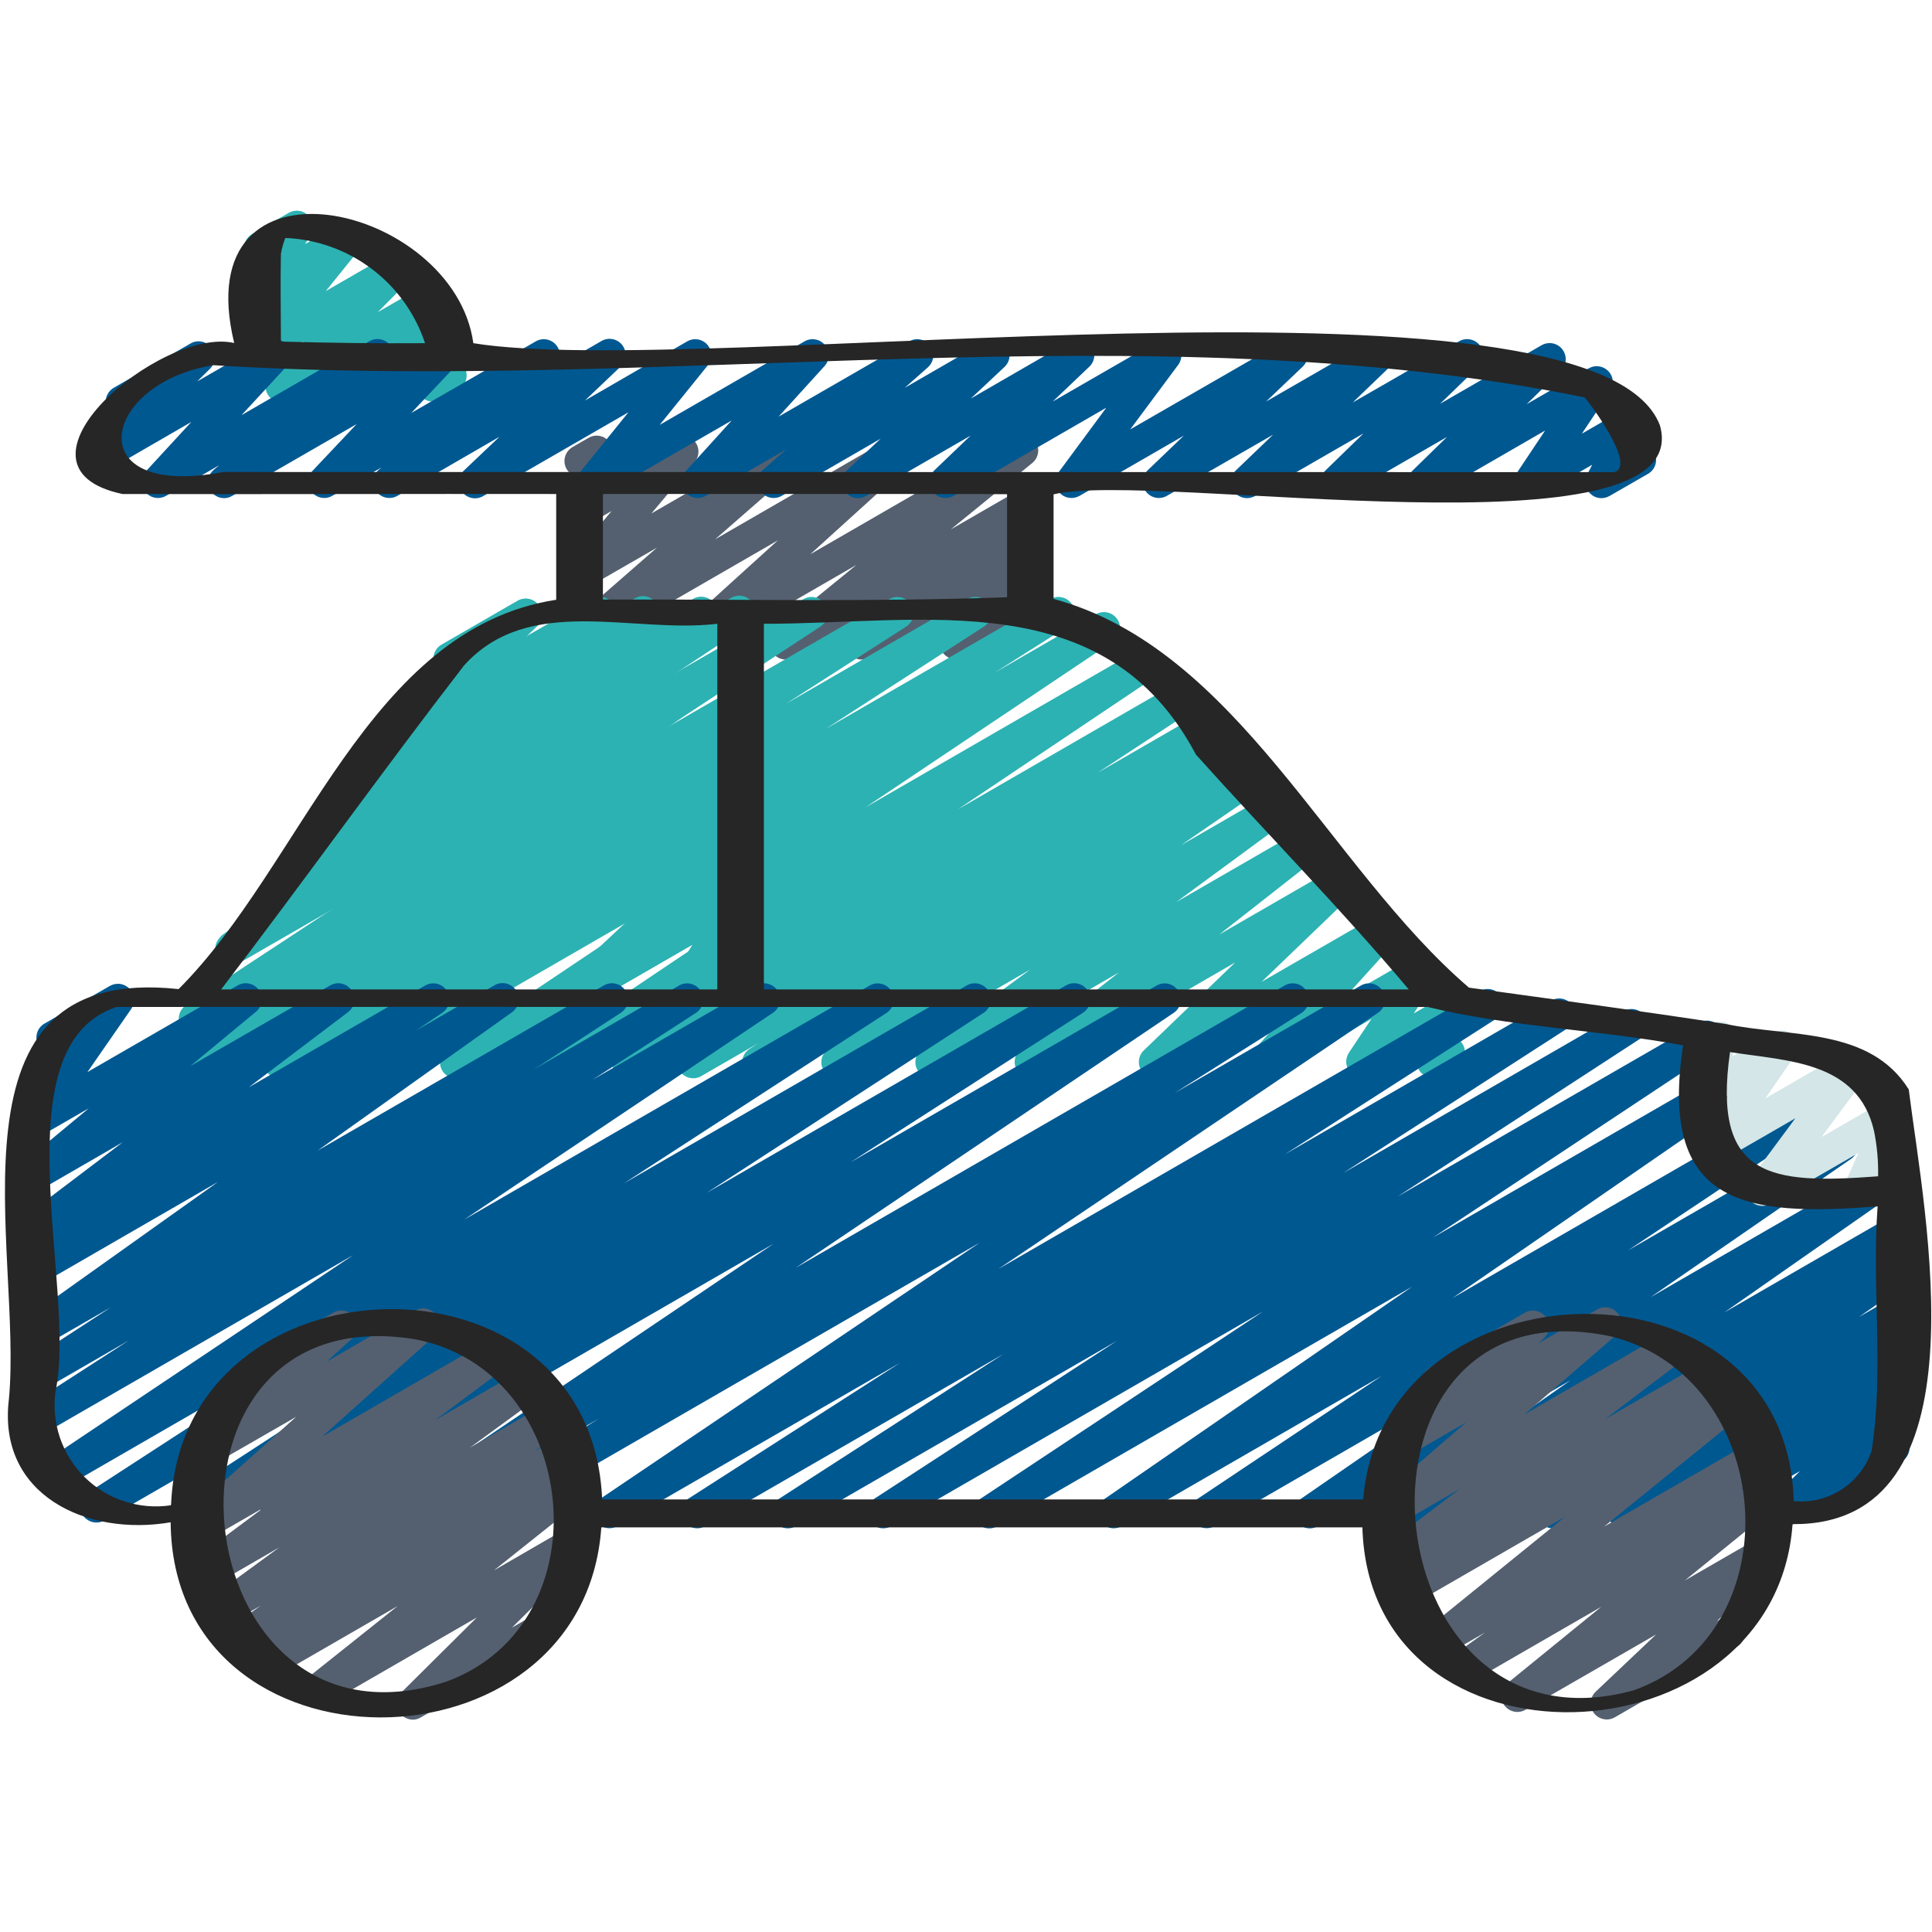
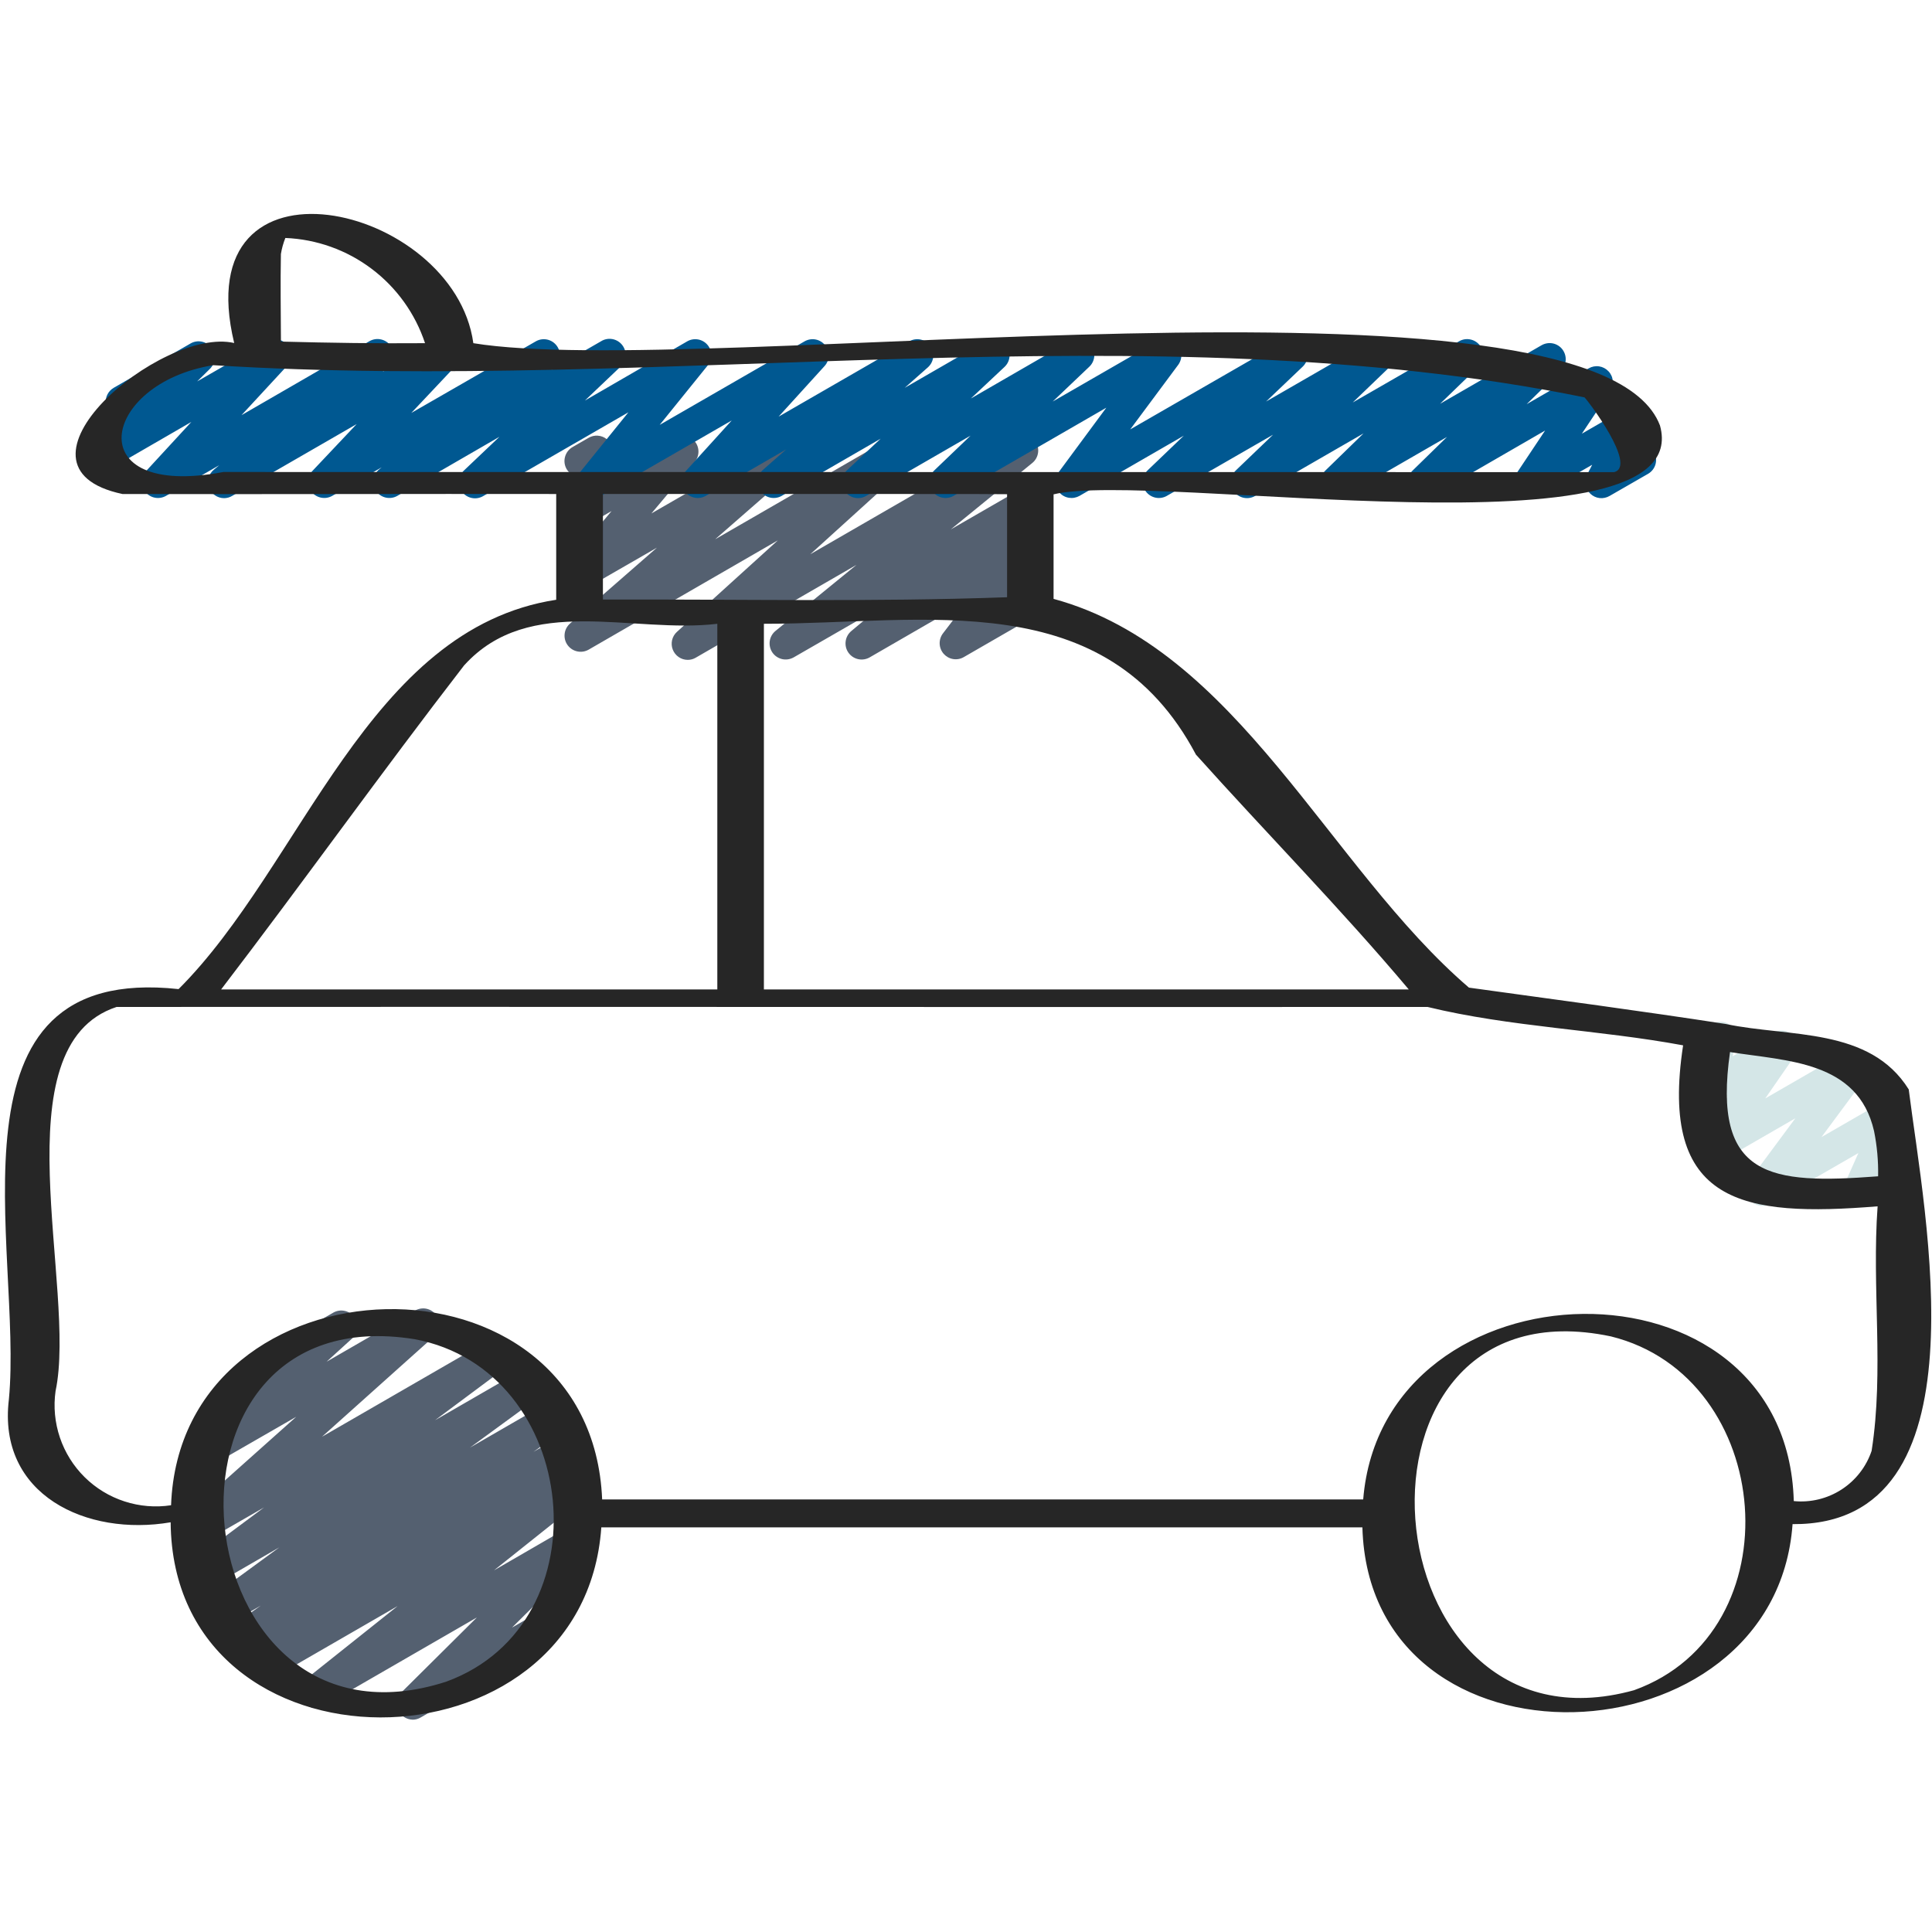
<svg xmlns="http://www.w3.org/2000/svg" width="46" height="46" viewBox="0 0 46 46" fill="none">
-   <path d="M6.705 9.583C6.63 9.583 6.556 9.561 6.493 9.519C6.43 9.477 6.381 9.417 6.351 9.347C6.322 9.278 6.315 9.201 6.329 9.126C6.344 9.052 6.38 8.984 6.433 8.93L7.236 8.121L6.348 8.633C6.271 8.677 6.18 8.693 6.092 8.677C6.004 8.662 5.924 8.617 5.866 8.549C5.808 8.481 5.776 8.395 5.775 8.306C5.773 8.216 5.803 8.13 5.859 8.06L6.691 7.03L6.348 7.227C6.274 7.271 6.188 7.289 6.103 7.278C6.017 7.267 5.938 7.228 5.878 7.166C5.818 7.105 5.78 7.025 5.771 6.94C5.762 6.854 5.781 6.768 5.827 6.695L6.085 6.271C6.013 6.25 5.949 6.208 5.901 6.151C5.853 6.094 5.822 6.023 5.814 5.949C5.805 5.875 5.818 5.799 5.851 5.732C5.885 5.665 5.937 5.61 6.002 5.572L6.876 5.067C6.95 5.024 7.036 5.008 7.12 5.02C7.205 5.031 7.283 5.071 7.342 5.132C7.401 5.193 7.439 5.272 7.448 5.356C7.458 5.441 7.439 5.526 7.394 5.599L7.264 5.811L8.095 5.332C8.173 5.287 8.263 5.271 8.351 5.286C8.439 5.301 8.52 5.346 8.578 5.414C8.636 5.482 8.669 5.568 8.671 5.657C8.672 5.746 8.642 5.834 8.587 5.903L7.756 6.931L9.333 6.021C9.414 5.974 9.509 5.958 9.6 5.976C9.692 5.994 9.774 6.045 9.83 6.119C9.887 6.192 9.915 6.285 9.909 6.378C9.903 6.471 9.863 6.558 9.797 6.624L8.995 7.432L10.081 6.806C10.159 6.76 10.252 6.744 10.341 6.76C10.431 6.776 10.512 6.823 10.569 6.894C10.627 6.964 10.658 7.052 10.657 7.143C10.655 7.234 10.621 7.322 10.562 7.39L10.289 7.703L10.452 7.608C10.518 7.571 10.593 7.553 10.669 7.558C10.744 7.563 10.817 7.59 10.877 7.636C10.937 7.682 10.982 7.745 11.007 7.817C11.031 7.889 11.034 7.966 11.014 8.039L10.868 8.583C10.936 8.609 10.994 8.654 11.037 8.713C11.08 8.771 11.105 8.84 11.11 8.912C11.115 8.985 11.1 9.057 11.066 9.12C11.032 9.184 10.98 9.237 10.917 9.273L10.503 9.512C10.437 9.55 10.361 9.567 10.286 9.563C10.21 9.558 10.138 9.53 10.078 9.484C10.018 9.438 9.972 9.375 9.948 9.303C9.924 9.232 9.921 9.154 9.941 9.081L10.033 8.737L8.673 9.521C8.595 9.566 8.503 9.582 8.413 9.566C8.324 9.55 8.244 9.502 8.186 9.432C8.129 9.362 8.098 9.274 8.099 9.183C8.1 9.093 8.134 9.005 8.193 8.937L8.467 8.624L6.9 9.529C6.841 9.565 6.774 9.583 6.705 9.583Z" fill="#2CB2B3" />
-   <path d="M16.375 15.711C16.298 15.711 16.222 15.688 16.159 15.644C16.095 15.6 16.046 15.538 16.018 15.466C15.99 15.394 15.985 15.315 16.002 15.24C16.02 15.165 16.06 15.096 16.118 15.044L18.52 12.866L14.015 15.468C13.932 15.515 13.835 15.53 13.742 15.509C13.65 15.489 13.568 15.435 13.513 15.358C13.457 15.281 13.433 15.186 13.444 15.091C13.454 14.997 13.5 14.91 13.571 14.847L15.641 13.04L14.015 13.976C13.937 14.021 13.846 14.037 13.757 14.021C13.669 14.005 13.589 13.959 13.531 13.89C13.474 13.821 13.442 13.735 13.441 13.645C13.441 13.555 13.472 13.468 13.529 13.399L14.561 12.168L14.015 12.483C13.949 12.521 13.873 12.538 13.797 12.533C13.722 12.528 13.649 12.501 13.589 12.454C13.529 12.408 13.484 12.345 13.46 12.273C13.436 12.201 13.433 12.123 13.454 12.05L13.654 11.322C13.586 11.288 13.529 11.235 13.491 11.169C13.44 11.081 13.426 10.976 13.453 10.878C13.479 10.78 13.543 10.696 13.631 10.645L14.015 10.424C14.081 10.385 14.156 10.368 14.232 10.373C14.308 10.378 14.381 10.405 14.441 10.452C14.502 10.498 14.547 10.562 14.571 10.634C14.595 10.706 14.597 10.784 14.577 10.858L14.44 11.352L16.055 10.42C16.134 10.375 16.225 10.359 16.314 10.375C16.402 10.39 16.482 10.437 16.54 10.506C16.598 10.575 16.63 10.662 16.63 10.752C16.63 10.842 16.599 10.929 16.541 10.998L15.51 12.225L18.654 10.411C18.736 10.364 18.833 10.349 18.926 10.37C19.019 10.39 19.101 10.444 19.156 10.521C19.211 10.598 19.236 10.693 19.225 10.787C19.214 10.882 19.169 10.969 19.098 11.032L17.028 12.84L21.244 10.406C21.326 10.361 21.421 10.348 21.512 10.368C21.603 10.388 21.683 10.44 21.738 10.515C21.793 10.591 21.819 10.683 21.811 10.776C21.803 10.868 21.761 10.955 21.694 11.019L19.292 13.197L24.14 10.397C24.224 10.347 24.323 10.331 24.418 10.352C24.513 10.372 24.596 10.428 24.652 10.508C24.707 10.588 24.73 10.686 24.715 10.783C24.701 10.879 24.651 10.966 24.575 11.026L22.638 12.605L24.325 11.632C24.408 11.584 24.506 11.569 24.599 11.59C24.692 11.611 24.775 11.666 24.829 11.745C24.884 11.823 24.908 11.919 24.895 12.014C24.883 12.109 24.836 12.196 24.763 12.258L24.139 12.779L24.329 12.669C24.406 12.624 24.496 12.608 24.584 12.622C24.672 12.636 24.752 12.681 24.81 12.747C24.869 12.814 24.903 12.899 24.906 12.988C24.909 13.077 24.88 13.164 24.826 13.234L24.227 14.022L24.336 13.96C24.38 13.932 24.429 13.913 24.48 13.905C24.531 13.896 24.583 13.898 24.633 13.911C24.683 13.923 24.731 13.945 24.772 13.976C24.813 14.007 24.848 14.046 24.874 14.091C24.9 14.136 24.916 14.185 24.922 14.237C24.929 14.288 24.924 14.34 24.91 14.39C24.896 14.44 24.871 14.486 24.839 14.526C24.806 14.566 24.765 14.599 24.72 14.623L22.948 15.645C22.871 15.69 22.781 15.706 22.694 15.692C22.607 15.678 22.527 15.633 22.468 15.567C22.41 15.5 22.376 15.416 22.373 15.327C22.37 15.239 22.397 15.152 22.451 15.081L23.05 14.298L20.708 15.651C20.625 15.699 20.526 15.715 20.433 15.694C20.339 15.674 20.256 15.618 20.201 15.54C20.145 15.461 20.122 15.364 20.135 15.269C20.147 15.174 20.195 15.087 20.269 15.025L20.895 14.502L18.897 15.652C18.813 15.699 18.715 15.714 18.622 15.693C18.528 15.671 18.446 15.616 18.391 15.537C18.337 15.457 18.314 15.361 18.327 15.266C18.34 15.171 18.389 15.084 18.463 15.023L20.393 13.449L16.564 15.66C16.507 15.694 16.442 15.711 16.375 15.711Z" fill="#546070" />
-   <path d="M4.677 25.683C4.594 25.683 4.513 25.657 4.447 25.607C4.38 25.557 4.332 25.487 4.309 25.408C4.285 25.328 4.288 25.243 4.317 25.166C4.346 25.088 4.4 25.022 4.47 24.977L7.326 23.145L4.823 24.59C4.737 24.637 4.636 24.649 4.541 24.624C4.447 24.599 4.365 24.538 4.314 24.454C4.262 24.371 4.245 24.271 4.265 24.175C4.285 24.079 4.341 23.994 4.421 23.938L8.11 21.513L5.733 22.886C5.648 22.936 5.546 22.951 5.45 22.928C5.354 22.905 5.27 22.846 5.217 22.763C5.163 22.68 5.144 22.579 5.163 22.482C5.182 22.385 5.237 22.299 5.318 22.242L10.01 18.893L7.749 20.196C7.665 20.245 7.566 20.259 7.471 20.238C7.377 20.216 7.294 20.159 7.24 20.079C7.186 19.999 7.164 19.901 7.179 19.805C7.194 19.709 7.244 19.623 7.32 19.563L9.805 17.612L9.597 17.732C9.515 17.779 9.418 17.794 9.325 17.774C9.232 17.755 9.15 17.701 9.094 17.624C9.039 17.547 9.014 17.452 9.024 17.357C9.035 17.263 9.08 17.176 9.151 17.113L10.445 15.963C10.401 15.922 10.367 15.871 10.346 15.815C10.325 15.759 10.318 15.698 10.325 15.639C10.331 15.579 10.352 15.522 10.385 15.472C10.418 15.421 10.462 15.379 10.514 15.349L12.326 14.304C12.408 14.256 12.505 14.241 12.598 14.261C12.691 14.28 12.773 14.334 12.829 14.411C12.884 14.488 12.909 14.583 12.899 14.678C12.888 14.772 12.843 14.859 12.772 14.922L12.484 15.178L14.084 14.258C14.168 14.209 14.267 14.195 14.361 14.216C14.456 14.238 14.538 14.295 14.592 14.375C14.647 14.455 14.669 14.553 14.654 14.649C14.639 14.745 14.588 14.831 14.512 14.891L12.03 16.841L16.501 14.26C16.586 14.21 16.688 14.195 16.784 14.218C16.88 14.241 16.964 14.3 17.017 14.383C17.071 14.466 17.09 14.567 17.071 14.664C17.052 14.761 16.997 14.847 16.916 14.904L12.227 18.247L19.141 14.26C19.227 14.213 19.328 14.201 19.422 14.226C19.517 14.252 19.599 14.312 19.65 14.396C19.702 14.479 19.719 14.579 19.699 14.675C19.679 14.771 19.623 14.856 19.542 14.912L15.853 17.338L21.186 14.26C21.273 14.214 21.373 14.202 21.468 14.228C21.562 14.254 21.643 14.315 21.695 14.399C21.745 14.482 21.762 14.582 21.742 14.678C21.721 14.774 21.665 14.858 21.584 14.914L18.718 16.754L23.036 14.26C23.122 14.213 23.223 14.201 23.318 14.227C23.413 14.252 23.495 14.313 23.546 14.397C23.597 14.481 23.614 14.581 23.594 14.677C23.573 14.773 23.517 14.858 23.436 14.913L19.662 17.353L25.003 14.269C25.09 14.216 25.195 14.2 25.293 14.225C25.392 14.249 25.477 14.311 25.53 14.398C25.583 14.485 25.599 14.589 25.575 14.688C25.55 14.787 25.488 14.872 25.401 14.925L23.69 16.012L26.097 14.623C26.183 14.574 26.284 14.561 26.379 14.586C26.475 14.61 26.557 14.671 26.609 14.754C26.662 14.838 26.679 14.939 26.659 15.035C26.639 15.132 26.583 15.217 26.501 15.273L20.604 19.225L27.023 15.519C27.11 15.471 27.211 15.457 27.306 15.482C27.402 15.507 27.484 15.567 27.536 15.651C27.588 15.734 27.606 15.835 27.586 15.931C27.566 16.028 27.509 16.113 27.428 16.169L22.809 19.269L27.813 16.379C27.9 16.327 28.003 16.312 28.101 16.335C28.199 16.359 28.283 16.421 28.336 16.507C28.389 16.592 28.406 16.696 28.384 16.794C28.361 16.892 28.301 16.977 28.216 17.032L26.133 18.4L28.443 17.067C28.529 17.021 28.63 17.01 28.725 17.035C28.819 17.061 28.9 17.121 28.951 17.205C29.003 17.288 29.02 17.388 29 17.484C28.98 17.58 28.924 17.664 28.843 17.72L28.82 17.736L28.973 17.647C29.059 17.599 29.161 17.586 29.256 17.611C29.352 17.635 29.434 17.696 29.486 17.78C29.538 17.864 29.556 17.965 29.535 18.062C29.515 18.158 29.457 18.243 29.376 18.299L29.182 18.425L29.513 18.235C29.599 18.186 29.7 18.172 29.796 18.196C29.892 18.22 29.975 18.28 30.027 18.363C30.08 18.447 30.098 18.548 30.079 18.645C30.059 18.741 30.003 18.827 29.922 18.883L28.115 20.127L30.164 18.944C30.249 18.895 30.349 18.881 30.444 18.903C30.54 18.926 30.623 18.985 30.676 19.067C30.73 19.149 30.75 19.248 30.733 19.345C30.715 19.441 30.661 19.527 30.582 19.585L28.006 21.478L30.936 19.787C31.02 19.739 31.119 19.725 31.213 19.747C31.307 19.77 31.389 19.826 31.443 19.906C31.497 19.986 31.519 20.083 31.504 20.178C31.489 20.274 31.44 20.36 31.364 20.42L29.031 22.25L31.755 20.678C31.835 20.631 31.931 20.615 32.023 20.633C32.115 20.652 32.197 20.704 32.252 20.78C32.309 20.855 32.336 20.947 32.328 21.041C32.321 21.134 32.28 21.221 32.212 21.287L30.038 23.377L32.78 21.796C32.859 21.75 32.951 21.734 33.041 21.751C33.131 21.768 33.212 21.816 33.269 21.887C33.326 21.958 33.357 22.047 33.354 22.138C33.352 22.229 33.317 22.317 33.256 22.384L32.041 23.728L33.684 22.78C33.759 22.737 33.846 22.72 33.932 22.733C34.017 22.745 34.096 22.786 34.155 22.849C34.214 22.912 34.251 22.993 34.258 23.079C34.265 23.165 34.243 23.251 34.196 23.323L33.659 24.13L34.291 23.767C34.358 23.728 34.434 23.711 34.511 23.717C34.588 23.723 34.661 23.751 34.721 23.799C34.781 23.848 34.826 23.913 34.848 23.986C34.871 24.06 34.871 24.139 34.848 24.212L34.689 24.726C34.747 24.759 34.795 24.808 34.829 24.866C34.862 24.924 34.88 24.99 34.88 25.058C34.88 25.125 34.862 25.191 34.829 25.249C34.795 25.308 34.747 25.356 34.689 25.39L34.305 25.61C34.239 25.648 34.162 25.666 34.085 25.66C34.008 25.654 33.934 25.626 33.874 25.578C33.814 25.529 33.77 25.464 33.747 25.39C33.724 25.317 33.724 25.238 33.747 25.164L33.824 24.92L32.628 25.61C32.553 25.653 32.466 25.67 32.38 25.657C32.295 25.645 32.216 25.603 32.157 25.541C32.098 25.477 32.061 25.396 32.054 25.31C32.047 25.224 32.069 25.138 32.116 25.066L32.653 24.26L30.31 25.612C30.231 25.658 30.138 25.673 30.049 25.657C29.959 25.64 29.878 25.592 29.821 25.521C29.763 25.45 29.733 25.361 29.736 25.27C29.738 25.178 29.773 25.091 29.834 25.023L31.05 23.678L27.697 25.614C27.616 25.662 27.519 25.68 27.426 25.662C27.333 25.644 27.25 25.592 27.193 25.516C27.136 25.441 27.109 25.347 27.117 25.253C27.125 25.158 27.168 25.07 27.237 25.006L29.409 22.916L24.733 25.617C24.649 25.665 24.55 25.68 24.455 25.658C24.361 25.636 24.278 25.579 24.224 25.499C24.17 25.419 24.148 25.321 24.163 25.226C24.177 25.13 24.228 25.043 24.304 24.983L26.642 23.153L22.37 25.62C22.285 25.669 22.184 25.683 22.089 25.661C21.994 25.638 21.911 25.579 21.857 25.497C21.803 25.415 21.783 25.316 21.801 25.219C21.818 25.123 21.872 25.037 21.951 24.979L24.529 23.084L20.135 25.621C20.049 25.672 19.947 25.688 19.85 25.664C19.753 25.641 19.669 25.581 19.616 25.496C19.562 25.412 19.544 25.31 19.564 25.212C19.585 25.115 19.643 25.029 19.726 24.973L21.528 23.733L18.255 25.623C18.169 25.676 18.064 25.693 17.965 25.67C17.866 25.646 17.781 25.585 17.727 25.498C17.674 25.412 17.657 25.307 17.68 25.208C17.704 25.11 17.765 25.024 17.852 24.97L18.051 24.84L16.692 25.624C16.605 25.673 16.504 25.686 16.408 25.66C16.312 25.636 16.23 25.574 16.178 25.49C16.126 25.405 16.109 25.304 16.13 25.208C16.152 25.111 16.209 25.026 16.292 24.971L16.319 24.953L15.155 25.625C15.069 25.677 14.966 25.692 14.868 25.669C14.77 25.645 14.685 25.583 14.632 25.497C14.579 25.412 14.562 25.308 14.585 25.21C14.607 25.112 14.668 25.027 14.753 24.973L16.832 23.605L13.33 25.627C13.244 25.677 13.142 25.691 13.045 25.667C12.949 25.643 12.865 25.582 12.813 25.498C12.76 25.413 12.742 25.312 12.763 25.215C12.784 25.117 12.842 25.032 12.925 24.977L17.541 21.88L11.047 25.629C10.961 25.677 10.86 25.69 10.764 25.666C10.669 25.641 10.586 25.581 10.534 25.497C10.482 25.413 10.464 25.313 10.484 25.216C10.504 25.12 10.561 25.035 10.642 24.979L16.541 21.026L8.568 25.63C8.481 25.683 8.376 25.699 8.277 25.675C8.179 25.651 8.094 25.588 8.041 25.502C7.988 25.415 7.972 25.31 7.996 25.212C8.02 25.113 8.083 25.028 8.17 24.975L9.89 23.879L6.855 25.63C6.768 25.68 6.666 25.693 6.569 25.669C6.473 25.644 6.39 25.582 6.338 25.497C6.286 25.412 6.269 25.31 6.291 25.213C6.313 25.116 6.372 25.031 6.455 24.977L10.229 22.54L4.868 25.632C4.81 25.666 4.744 25.683 4.677 25.683Z" fill="#2CB2B3" />
-   <path d="M6.379 24.139C6.299 24.138 6.221 24.112 6.156 24.065C6.092 24.017 6.044 23.951 6.019 23.875C5.994 23.799 5.994 23.717 6.018 23.64C6.042 23.564 6.089 23.497 6.153 23.449L11.423 19.627L5.697 22.93C5.611 22.979 5.509 22.992 5.413 22.968C5.317 22.943 5.234 22.883 5.182 22.798C5.13 22.714 5.112 22.613 5.133 22.516C5.153 22.419 5.211 22.334 5.293 22.279L7.184 21.023L7.084 21.08C6.999 21.129 6.899 21.144 6.803 21.121C6.708 21.099 6.625 21.04 6.571 20.958C6.518 20.876 6.498 20.776 6.515 20.68C6.533 20.583 6.586 20.497 6.665 20.439L9.414 18.424L8.818 18.768C8.737 18.815 8.642 18.83 8.551 18.812C8.459 18.793 8.378 18.742 8.321 18.668C8.265 18.593 8.238 18.501 8.244 18.408C8.251 18.315 8.292 18.228 8.358 18.162L10.54 16.032C10.477 16.002 10.423 15.955 10.384 15.897C10.346 15.839 10.324 15.771 10.321 15.701C10.318 15.631 10.334 15.562 10.368 15.501C10.401 15.439 10.451 15.388 10.512 15.353L12.323 14.307C12.404 14.261 12.499 14.245 12.591 14.264C12.682 14.282 12.764 14.333 12.82 14.408C12.877 14.482 12.904 14.574 12.897 14.667C12.89 14.761 12.85 14.848 12.783 14.913L11.078 16.578L15.117 14.246C15.202 14.197 15.303 14.182 15.398 14.205C15.493 14.228 15.576 14.286 15.63 14.368C15.683 14.451 15.704 14.55 15.686 14.647C15.669 14.743 15.615 14.829 15.536 14.887L12.783 16.905L17.408 14.235C17.494 14.185 17.597 14.17 17.693 14.194C17.79 14.219 17.874 14.28 17.926 14.365C17.979 14.449 17.996 14.551 17.975 14.649C17.953 14.746 17.895 14.832 17.811 14.886L15.911 16.148L17.422 15.277C17.507 15.228 17.607 15.214 17.702 15.237C17.797 15.26 17.879 15.319 17.933 15.401C17.986 15.483 18.006 15.582 17.988 15.678C17.971 15.774 17.918 15.86 17.839 15.918L12.573 19.738L17.428 16.936C17.513 16.889 17.613 16.876 17.707 16.899C17.801 16.923 17.883 16.981 17.936 17.063C17.989 17.144 18.009 17.243 17.992 17.338C17.975 17.434 17.922 17.52 17.844 17.578L14.823 19.774L17.43 18.269C17.514 18.221 17.613 18.207 17.707 18.23C17.8 18.252 17.882 18.308 17.936 18.388C17.99 18.468 18.012 18.565 17.998 18.66C17.983 18.756 17.933 18.842 17.858 18.902L15.571 20.691L17.432 19.617C17.513 19.569 17.61 19.552 17.704 19.57C17.797 19.589 17.88 19.642 17.937 19.718C17.993 19.795 18.019 19.89 18.01 19.984C18 20.079 17.956 20.167 17.886 20.231L16.266 21.744L17.436 21.07C17.51 21.026 17.596 21.009 17.681 21.021C17.767 21.033 17.845 21.073 17.905 21.135C17.965 21.197 18.002 21.277 18.01 21.362C18.019 21.448 17.998 21.534 17.952 21.606L17.3 22.649L17.439 22.572C17.483 22.544 17.532 22.526 17.583 22.517C17.634 22.509 17.686 22.511 17.736 22.523C17.786 22.536 17.834 22.558 17.875 22.589C17.916 22.62 17.951 22.659 17.977 22.704C18.003 22.749 18.019 22.798 18.026 22.849C18.032 22.901 18.028 22.953 18.013 23.003C17.999 23.052 17.974 23.098 17.942 23.138C17.909 23.178 17.869 23.211 17.823 23.235L16.352 24.073C16.277 24.117 16.191 24.134 16.105 24.122C16.02 24.11 15.942 24.07 15.882 24.008C15.822 23.946 15.786 23.866 15.777 23.781C15.768 23.695 15.789 23.609 15.835 23.537L16.486 22.495L13.75 24.074C13.668 24.123 13.572 24.14 13.478 24.121C13.385 24.102 13.302 24.05 13.245 23.973C13.189 23.897 13.162 23.802 13.172 23.707C13.181 23.612 13.226 23.525 13.296 23.461L14.916 21.947L11.229 24.076C11.145 24.123 11.046 24.137 10.952 24.115C10.858 24.093 10.776 24.036 10.722 23.956C10.668 23.877 10.647 23.779 10.661 23.684C10.676 23.589 10.726 23.503 10.801 23.442L13.085 21.654L8.887 24.078C8.802 24.126 8.702 24.14 8.607 24.117C8.512 24.094 8.43 24.036 8.376 23.954C8.323 23.872 8.303 23.773 8.32 23.676C8.338 23.58 8.391 23.494 8.47 23.436L11.489 21.242L6.57 24.079C6.513 24.116 6.447 24.137 6.379 24.139Z" fill="#2CB2B3" />
-   <path d="M11.438 36.394C11.355 36.394 11.274 36.367 11.207 36.317C11.141 36.267 11.092 36.197 11.069 36.117C11.046 36.037 11.05 35.952 11.079 35.874C11.109 35.796 11.163 35.73 11.233 35.686L14.261 33.774L9.813 36.34C9.728 36.386 9.628 36.398 9.534 36.373C9.44 36.348 9.359 36.288 9.307 36.205C9.256 36.123 9.237 36.024 9.256 35.928C9.275 35.833 9.329 35.748 9.408 35.691L18.42 29.612L6.765 36.34C6.679 36.388 6.577 36.4 6.482 36.374C6.386 36.349 6.304 36.288 6.253 36.204C6.202 36.119 6.185 36.019 6.206 35.922C6.227 35.826 6.284 35.741 6.366 35.686L11.906 32.123L4.6 36.34C4.514 36.388 4.412 36.4 4.317 36.375C4.222 36.35 4.14 36.289 4.088 36.205C4.037 36.121 4.02 36.02 4.04 35.924C4.061 35.828 4.118 35.743 4.199 35.688L10.805 31.394L2.482 36.202C2.396 36.25 2.294 36.263 2.199 36.238C2.103 36.213 2.02 36.152 1.969 36.068C1.917 35.983 1.9 35.882 1.921 35.785C1.942 35.689 2 35.604 2.082 35.549L8.343 31.485L1.457 35.461C1.371 35.509 1.269 35.522 1.174 35.498C1.078 35.473 0.996 35.413 0.944 35.329C0.892 35.245 0.874 35.145 0.894 35.048C0.914 34.951 0.971 34.866 1.052 34.81L8.412 29.882L0.988 34.167C0.902 34.213 0.801 34.224 0.707 34.198C0.613 34.172 0.532 34.111 0.482 34.028C0.431 33.945 0.414 33.845 0.434 33.75C0.454 33.654 0.509 33.57 0.59 33.514L3.067 31.916L0.981 33.12C0.895 33.167 0.794 33.18 0.699 33.155C0.603 33.13 0.521 33.069 0.47 32.985C0.418 32.901 0.401 32.8 0.422 32.704C0.442 32.608 0.499 32.523 0.58 32.468L2.639 31.127L0.981 32.08C0.896 32.135 0.792 32.153 0.692 32.131C0.593 32.109 0.506 32.049 0.451 31.963C0.396 31.878 0.378 31.774 0.399 31.674C0.421 31.575 0.482 31.488 0.567 31.433L5.19 28.141L0.981 30.573C0.895 30.622 0.794 30.636 0.698 30.612C0.602 30.588 0.519 30.527 0.467 30.443C0.414 30.36 0.396 30.259 0.416 30.162C0.436 30.065 0.493 29.98 0.575 29.924L1.208 29.495L0.978 29.626C0.894 29.673 0.795 29.687 0.701 29.664C0.607 29.641 0.525 29.584 0.472 29.503C0.419 29.423 0.398 29.325 0.413 29.23C0.429 29.134 0.48 29.049 0.556 28.989L2.923 27.196L0.981 28.318C0.898 28.366 0.8 28.381 0.706 28.36C0.612 28.339 0.53 28.284 0.475 28.205C0.42 28.126 0.397 28.03 0.41 27.934C0.423 27.839 0.471 27.753 0.545 27.691L2.114 26.388L0.981 27.041C0.906 27.084 0.818 27.101 0.732 27.088C0.646 27.074 0.567 27.032 0.508 26.968C0.45 26.905 0.414 26.823 0.408 26.736C0.402 26.649 0.425 26.563 0.475 26.491L1.516 24.993L1.428 25.043C1.34 25.089 1.238 25.099 1.143 25.072C1.048 25.044 0.967 24.981 0.918 24.895C0.868 24.81 0.854 24.708 0.878 24.612C0.901 24.516 0.961 24.433 1.044 24.38L2.615 23.475C2.691 23.432 2.779 23.415 2.865 23.428C2.951 23.441 3.03 23.483 3.089 23.547C3.148 23.612 3.183 23.694 3.189 23.781C3.195 23.868 3.172 23.954 3.122 24.026L2.082 25.525L5.662 23.46C5.745 23.413 5.843 23.399 5.936 23.42C6.029 23.441 6.111 23.496 6.165 23.575C6.22 23.653 6.243 23.749 6.231 23.843C6.218 23.938 6.171 24.025 6.098 24.086L4.53 25.384L7.867 23.46C7.951 23.413 8.05 23.399 8.144 23.422C8.238 23.445 8.32 23.502 8.373 23.583C8.426 23.663 8.447 23.761 8.432 23.856C8.416 23.952 8.365 24.038 8.289 24.097L5.923 25.888L10.132 23.46C10.217 23.413 10.318 23.401 10.412 23.425C10.507 23.45 10.589 23.51 10.641 23.593C10.693 23.675 10.711 23.775 10.692 23.871C10.673 23.967 10.618 24.052 10.538 24.109L9.9 24.54L11.772 23.46C11.857 23.41 11.959 23.395 12.055 23.418C12.151 23.441 12.235 23.5 12.289 23.583C12.342 23.666 12.361 23.767 12.342 23.864C12.323 23.961 12.268 24.047 12.187 24.104L7.562 27.395L14.386 23.458C14.472 23.411 14.573 23.398 14.668 23.424C14.764 23.449 14.846 23.51 14.897 23.593C14.949 23.677 14.966 23.778 14.945 23.874C14.925 23.971 14.868 24.055 14.787 24.111L12.727 25.453L16.177 23.46C16.263 23.413 16.364 23.401 16.459 23.427C16.554 23.452 16.635 23.513 16.687 23.597C16.738 23.681 16.755 23.781 16.734 23.877C16.714 23.973 16.657 24.058 16.576 24.113L14.107 25.71L18.005 23.46C18.091 23.412 18.192 23.4 18.287 23.424C18.382 23.449 18.464 23.509 18.516 23.592C18.568 23.675 18.586 23.776 18.567 23.872C18.547 23.968 18.491 24.053 18.411 24.109L11.051 29.039L20.715 23.46C20.802 23.414 20.902 23.402 20.997 23.428C21.091 23.453 21.172 23.514 21.223 23.597C21.274 23.681 21.292 23.78 21.272 23.876C21.252 23.972 21.196 24.056 21.116 24.112L14.854 28.176L23.024 23.46C23.11 23.412 23.211 23.4 23.307 23.425C23.402 23.45 23.484 23.511 23.535 23.595C23.587 23.679 23.604 23.779 23.584 23.876C23.563 23.972 23.506 24.057 23.425 24.112L16.825 28.402L25.386 23.46C25.472 23.411 25.575 23.397 25.671 23.422C25.768 23.447 25.851 23.508 25.903 23.593C25.955 23.678 25.971 23.78 25.95 23.877C25.927 23.975 25.869 24.059 25.785 24.114L20.245 27.677L27.549 23.46C27.635 23.414 27.735 23.402 27.829 23.427C27.923 23.452 28.004 23.512 28.055 23.595C28.107 23.677 28.125 23.776 28.107 23.871C28.088 23.967 28.034 24.052 27.955 24.109L18.942 30.188L30.595 23.46C30.682 23.412 30.784 23.4 30.879 23.426C30.975 23.451 31.057 23.513 31.108 23.598C31.159 23.682 31.176 23.783 31.154 23.88C31.132 23.976 31.074 24.061 30.992 24.116L27.964 26.027L32.411 23.46C32.497 23.413 32.597 23.401 32.692 23.425C32.786 23.45 32.868 23.51 32.92 23.593C32.972 23.675 32.99 23.775 32.971 23.871C32.952 23.967 32.897 24.052 32.817 24.109L23.77 30.214L35.239 23.593C35.325 23.547 35.426 23.536 35.521 23.561C35.615 23.587 35.697 23.648 35.748 23.732C35.798 23.816 35.815 23.916 35.795 24.012C35.774 24.108 35.718 24.192 35.637 24.247L30.59 27.486L36.923 23.829C37.009 23.776 37.114 23.76 37.212 23.784C37.311 23.808 37.397 23.87 37.45 23.956C37.503 24.043 37.519 24.147 37.495 24.246C37.472 24.345 37.41 24.43 37.323 24.483L31.975 27.933L38.658 24.073C38.745 24.025 38.847 24.012 38.942 24.037C39.038 24.062 39.12 24.123 39.172 24.208C39.224 24.292 39.241 24.393 39.22 24.49C39.199 24.587 39.141 24.671 39.059 24.727L33.278 28.488L40.454 24.349C40.54 24.301 40.641 24.288 40.736 24.313C40.831 24.338 40.913 24.399 40.965 24.482C41.017 24.566 41.035 24.666 41.014 24.762C40.994 24.859 40.938 24.944 40.857 24.999L34.117 29.466L41.507 25.2C41.592 25.151 41.693 25.138 41.788 25.162C41.884 25.186 41.966 25.245 42.019 25.328C42.072 25.412 42.09 25.512 42.071 25.608C42.052 25.704 41.996 25.79 41.916 25.847L34.581 30.907L42.742 26.196C42.828 26.147 42.93 26.134 43.026 26.158C43.122 26.182 43.205 26.243 43.257 26.327C43.309 26.411 43.327 26.513 43.306 26.61C43.285 26.706 43.228 26.792 43.146 26.847L38.761 29.773L43.668 26.942C43.753 26.894 43.854 26.88 43.95 26.904C44.045 26.928 44.128 26.988 44.18 27.071C44.233 27.154 44.251 27.254 44.232 27.351C44.213 27.447 44.158 27.532 44.077 27.589L39.299 30.886L44.692 27.773C44.778 27.726 44.878 27.713 44.972 27.737C45.067 27.761 45.149 27.82 45.201 27.903C45.254 27.985 45.273 28.084 45.254 28.18C45.236 28.276 45.182 28.361 45.103 28.419L41.056 31.248L45.021 28.959C45.107 28.913 45.207 28.901 45.301 28.926C45.396 28.951 45.477 29.011 45.529 29.094C45.58 29.177 45.598 29.276 45.579 29.372C45.56 29.467 45.505 29.552 45.426 29.609L44.927 29.944L45.021 29.889C45.106 29.841 45.207 29.827 45.303 29.851C45.398 29.874 45.48 29.934 45.533 30.017C45.586 30.099 45.605 30.199 45.586 30.296C45.568 30.392 45.513 30.478 45.433 30.535L44.26 31.357L45.019 30.919C45.104 30.87 45.204 30.857 45.299 30.88C45.394 30.903 45.476 30.961 45.53 31.043C45.583 31.125 45.603 31.224 45.585 31.32C45.568 31.417 45.514 31.503 45.436 31.561L44.772 32.043L45.019 31.901C45.103 31.852 45.202 31.837 45.297 31.859C45.391 31.881 45.474 31.938 45.529 32.018C45.583 32.099 45.605 32.197 45.589 32.293C45.574 32.389 45.523 32.475 45.447 32.535L44.887 32.974L45.019 32.897C45.099 32.852 45.193 32.838 45.283 32.857C45.373 32.876 45.454 32.926 45.51 32.999C45.566 33.073 45.593 33.164 45.587 33.256C45.582 33.348 45.543 33.434 45.479 33.5L44.766 34.21L44.892 34.137C44.98 34.087 45.084 34.074 45.182 34.101C45.28 34.127 45.363 34.191 45.414 34.279C45.464 34.367 45.478 34.471 45.452 34.569C45.426 34.666 45.363 34.75 45.276 34.801L42.603 36.34C42.522 36.385 42.428 36.399 42.338 36.38C42.248 36.361 42.168 36.311 42.112 36.237C42.056 36.164 42.028 36.073 42.034 35.981C42.04 35.889 42.078 35.802 42.143 35.737L42.857 35.026L40.579 36.34C40.495 36.388 40.396 36.403 40.301 36.381C40.207 36.359 40.124 36.303 40.07 36.223C40.016 36.142 39.994 36.045 40.009 35.949C40.024 35.853 40.074 35.767 40.15 35.707L40.71 35.267L38.851 36.34C38.766 36.388 38.666 36.402 38.571 36.379C38.476 36.356 38.393 36.298 38.34 36.216C38.287 36.134 38.267 36.035 38.284 35.938C38.302 35.842 38.355 35.756 38.434 35.698L39.093 35.218L37.152 36.34C37.067 36.387 36.967 36.4 36.873 36.375C36.778 36.351 36.697 36.292 36.644 36.21C36.592 36.128 36.573 36.029 36.59 35.934C36.608 35.838 36.662 35.753 36.74 35.695L37.908 34.875L35.369 36.34C35.283 36.388 35.183 36.4 35.088 36.376C34.992 36.351 34.91 36.291 34.858 36.208C34.806 36.124 34.788 36.024 34.808 35.928C34.828 35.832 34.883 35.747 34.964 35.691L35.469 35.352L33.756 36.34C33.671 36.387 33.571 36.4 33.476 36.376C33.382 36.352 33.3 36.293 33.247 36.211C33.195 36.128 33.176 36.029 33.194 35.933C33.212 35.837 33.266 35.752 33.345 35.694L37.393 32.865L31.373 36.34C31.288 36.388 31.187 36.402 31.092 36.378C30.996 36.354 30.914 36.294 30.861 36.211C30.808 36.128 30.79 36.028 30.809 35.931C30.828 35.835 30.884 35.75 30.964 35.693L35.742 32.396L28.919 36.336C28.833 36.384 28.731 36.398 28.636 36.373C28.54 36.349 28.458 36.288 28.406 36.204C28.354 36.121 28.336 36.02 28.356 35.923C28.376 35.827 28.433 35.742 28.514 35.686L32.898 32.76L26.701 36.34C26.615 36.387 26.515 36.399 26.421 36.375C26.327 36.35 26.245 36.291 26.193 36.209C26.141 36.126 26.122 36.027 26.14 35.932C26.159 35.836 26.213 35.751 26.291 35.694L33.624 30.634L23.741 36.34C23.655 36.389 23.553 36.403 23.457 36.378C23.361 36.354 23.278 36.293 23.226 36.209C23.174 36.125 23.156 36.023 23.177 35.927C23.198 35.83 23.255 35.745 23.337 35.689L30.076 31.224L21.213 36.34C21.127 36.388 21.025 36.4 20.93 36.375C20.835 36.35 20.753 36.289 20.701 36.205C20.65 36.121 20.633 36.02 20.653 35.924C20.674 35.828 20.731 35.743 20.812 35.688L26.594 31.925L18.945 36.34C18.859 36.388 18.757 36.401 18.661 36.376C18.565 36.351 18.483 36.29 18.431 36.206C18.38 36.121 18.363 36.02 18.384 35.923C18.405 35.827 18.463 35.742 18.545 35.687L23.894 32.237L16.783 36.34C16.697 36.388 16.595 36.4 16.5 36.374C16.404 36.349 16.322 36.288 16.271 36.204C16.22 36.119 16.203 36.019 16.224 35.922C16.245 35.826 16.302 35.741 16.384 35.686L21.433 32.447L14.689 36.34C14.604 36.386 14.504 36.398 14.41 36.373C14.316 36.348 14.235 36.288 14.183 36.205C14.132 36.123 14.113 36.024 14.132 35.928C14.151 35.833 14.205 35.748 14.284 35.691L23.33 29.586L11.63 36.34C11.572 36.374 11.505 36.393 11.438 36.394Z" fill="#005891" />
+   <path d="M16.375 15.711C16.298 15.711 16.222 15.688 16.159 15.644C16.095 15.6 16.046 15.538 16.018 15.466C15.99 15.394 15.985 15.315 16.002 15.24C16.02 15.165 16.06 15.096 16.118 15.044L18.52 12.866L14.015 15.468C13.932 15.515 13.835 15.53 13.742 15.509C13.65 15.489 13.568 15.435 13.513 15.358C13.457 15.281 13.433 15.186 13.444 15.091C13.454 14.997 13.5 14.91 13.571 14.847L15.641 13.04L14.015 13.976C13.937 14.021 13.846 14.037 13.757 14.021C13.669 14.005 13.589 13.959 13.531 13.89C13.474 13.821 13.442 13.735 13.441 13.645C13.441 13.555 13.472 13.468 13.529 13.399L14.561 12.168L14.015 12.483C13.949 12.521 13.873 12.538 13.797 12.533C13.722 12.528 13.649 12.501 13.589 12.454C13.529 12.408 13.484 12.345 13.46 12.273C13.436 12.201 13.433 12.123 13.454 12.05L13.654 11.322C13.586 11.288 13.529 11.235 13.491 11.169C13.44 11.081 13.426 10.976 13.453 10.878C13.479 10.78 13.543 10.696 13.631 10.645L14.015 10.424C14.081 10.385 14.156 10.368 14.232 10.373C14.308 10.378 14.381 10.405 14.441 10.452C14.502 10.498 14.547 10.562 14.571 10.634C14.595 10.706 14.597 10.784 14.577 10.858L14.44 11.352L16.055 10.42C16.134 10.375 16.225 10.359 16.314 10.375C16.402 10.39 16.482 10.437 16.54 10.506C16.598 10.575 16.63 10.662 16.63 10.752C16.63 10.842 16.599 10.929 16.541 10.998L15.51 12.225L18.654 10.411C18.736 10.364 18.833 10.349 18.926 10.37C19.019 10.39 19.101 10.444 19.156 10.521C19.211 10.598 19.236 10.693 19.225 10.787C19.214 10.882 19.169 10.969 19.098 11.032L17.028 12.84L21.244 10.406C21.326 10.361 21.421 10.348 21.512 10.368C21.603 10.388 21.683 10.44 21.738 10.515C21.793 10.591 21.819 10.683 21.811 10.776C21.803 10.868 21.761 10.955 21.694 11.019L19.292 13.197L24.14 10.397C24.224 10.347 24.323 10.331 24.418 10.352C24.513 10.372 24.596 10.428 24.652 10.508C24.707 10.588 24.73 10.686 24.715 10.783C24.701 10.879 24.651 10.966 24.575 11.026L22.638 12.605L24.325 11.632C24.408 11.584 24.506 11.569 24.599 11.59C24.884 11.823 24.908 11.919 24.895 12.014C24.883 12.109 24.836 12.196 24.763 12.258L24.139 12.779L24.329 12.669C24.406 12.624 24.496 12.608 24.584 12.622C24.672 12.636 24.752 12.681 24.81 12.747C24.869 12.814 24.903 12.899 24.906 12.988C24.909 13.077 24.88 13.164 24.826 13.234L24.227 14.022L24.336 13.96C24.38 13.932 24.429 13.913 24.48 13.905C24.531 13.896 24.583 13.898 24.633 13.911C24.683 13.923 24.731 13.945 24.772 13.976C24.813 14.007 24.848 14.046 24.874 14.091C24.9 14.136 24.916 14.185 24.922 14.237C24.929 14.288 24.924 14.34 24.91 14.39C24.896 14.44 24.871 14.486 24.839 14.526C24.806 14.566 24.765 14.599 24.72 14.623L22.948 15.645C22.871 15.69 22.781 15.706 22.694 15.692C22.607 15.678 22.527 15.633 22.468 15.567C22.41 15.5 22.376 15.416 22.373 15.327C22.37 15.239 22.397 15.152 22.451 15.081L23.05 14.298L20.708 15.651C20.625 15.699 20.526 15.715 20.433 15.694C20.339 15.674 20.256 15.618 20.201 15.54C20.145 15.461 20.122 15.364 20.135 15.269C20.147 15.174 20.195 15.087 20.269 15.025L20.895 14.502L18.897 15.652C18.813 15.699 18.715 15.714 18.622 15.693C18.528 15.671 18.446 15.616 18.391 15.537C18.337 15.457 18.314 15.361 18.327 15.266C18.34 15.171 18.389 15.084 18.463 15.023L20.393 13.449L16.564 15.66C16.507 15.694 16.442 15.711 16.375 15.711Z" fill="#546070" />
  <path d="M9.832 40.945C9.756 40.944 9.682 40.922 9.619 40.88C9.556 40.837 9.507 40.777 9.478 40.707C9.449 40.637 9.442 40.56 9.457 40.486C9.472 40.412 9.508 40.343 9.562 40.29L11.354 38.511L7.706 40.617C7.622 40.665 7.524 40.679 7.43 40.657C7.336 40.636 7.254 40.58 7.2 40.5C7.146 40.421 7.123 40.324 7.137 40.228C7.151 40.133 7.2 40.047 7.275 39.986L9.467 38.24L6.531 39.935C6.446 39.984 6.345 39.999 6.249 39.975C6.153 39.952 6.07 39.893 6.017 39.81C5.964 39.727 5.945 39.626 5.963 39.53C5.982 39.433 6.038 39.347 6.118 39.29L6.385 39.1L5.936 39.358C5.851 39.406 5.752 39.419 5.657 39.395C5.563 39.372 5.481 39.313 5.428 39.232C5.375 39.151 5.356 39.052 5.373 38.956C5.39 38.861 5.442 38.775 5.52 38.717L6.21 38.228L5.443 38.672C5.358 38.72 5.259 38.734 5.164 38.711C5.069 38.688 4.987 38.629 4.934 38.548C4.881 38.466 4.86 38.367 4.878 38.271C4.895 38.175 4.947 38.09 5.026 38.031L6.649 36.843L5.039 37.774C4.955 37.823 4.854 37.838 4.759 37.816C4.663 37.793 4.58 37.735 4.526 37.653C4.472 37.571 4.452 37.472 4.469 37.375C4.486 37.279 4.54 37.193 4.618 37.134L6.287 35.891L4.83 36.73C4.748 36.773 4.654 36.785 4.564 36.764C4.474 36.743 4.395 36.691 4.341 36.617C4.286 36.542 4.261 36.45 4.268 36.358C4.276 36.267 4.317 36.181 4.383 36.116L7.053 33.733L5.067 34.876C4.985 34.921 4.89 34.935 4.799 34.915C4.708 34.895 4.628 34.842 4.573 34.767C4.518 34.692 4.492 34.599 4.5 34.507C4.509 34.414 4.55 34.327 4.618 34.263L5.74 33.243C5.673 33.217 5.614 33.172 5.571 33.114C5.529 33.055 5.503 32.986 5.498 32.914C5.493 32.842 5.508 32.77 5.542 32.706C5.577 32.642 5.628 32.589 5.691 32.553L7.941 31.25C8.023 31.205 8.118 31.192 8.209 31.212C8.3 31.232 8.38 31.284 8.435 31.359C8.49 31.434 8.516 31.527 8.508 31.62C8.5 31.713 8.458 31.799 8.39 31.863L7.777 32.421L9.884 31.204C9.966 31.157 10.063 31.141 10.156 31.161C10.248 31.181 10.331 31.235 10.386 31.311C10.442 31.388 10.467 31.483 10.457 31.577C10.446 31.672 10.402 31.759 10.331 31.822L7.667 34.208L11.604 31.935C11.689 31.885 11.789 31.87 11.885 31.893C11.98 31.915 12.063 31.973 12.117 32.055C12.171 32.137 12.192 32.236 12.175 32.333C12.157 32.429 12.104 32.516 12.025 32.574L10.358 33.815L12.399 32.636C12.484 32.588 12.584 32.575 12.679 32.598C12.773 32.621 12.856 32.679 12.909 32.761C12.962 32.842 12.982 32.941 12.965 33.037C12.948 33.133 12.895 33.219 12.817 33.277L11.193 34.465L12.978 33.434C13.063 33.385 13.165 33.371 13.26 33.394C13.356 33.417 13.439 33.477 13.492 33.56C13.546 33.642 13.565 33.743 13.546 33.84C13.527 33.936 13.472 34.022 13.391 34.079L12.701 34.568L13.328 34.206C13.413 34.158 13.514 34.145 13.608 34.169C13.703 34.192 13.786 34.252 13.838 34.334C13.891 34.416 13.91 34.516 13.892 34.612C13.874 34.708 13.819 34.794 13.74 34.851L13.477 35.037L13.525 35.01C13.608 34.963 13.706 34.95 13.8 34.971C13.893 34.993 13.974 35.05 14.028 35.129C14.082 35.208 14.105 35.304 14.091 35.399C14.077 35.494 14.029 35.58 13.955 35.641L11.761 37.39L13.525 36.369C13.605 36.324 13.7 36.309 13.79 36.328C13.881 36.347 13.962 36.397 14.018 36.471C14.074 36.545 14.101 36.636 14.095 36.728C14.089 36.821 14.05 36.908 13.985 36.973L12.191 38.752L12.607 38.512C12.695 38.462 12.799 38.449 12.897 38.475C12.995 38.502 13.078 38.566 13.129 38.654C13.179 38.741 13.193 38.845 13.167 38.943C13.141 39.041 13.078 39.125 12.99 39.176L10.015 40.893C9.959 40.926 9.896 40.944 9.832 40.945Z" fill="#546070" />
-   <path d="M38.257 40.94C38.18 40.94 38.105 40.917 38.041 40.874C37.977 40.831 37.928 40.77 37.9 40.698C37.871 40.627 37.865 40.549 37.882 40.474C37.898 40.399 37.937 40.33 37.993 40.278L39.43 38.917L36.319 40.71C36.235 40.758 36.137 40.773 36.043 40.751C35.949 40.73 35.867 40.674 35.812 40.595C35.758 40.516 35.735 40.419 35.748 40.323C35.762 40.228 35.811 40.141 35.885 40.081L38.126 38.257L35.037 40.041C34.952 40.089 34.851 40.102 34.756 40.079C34.661 40.056 34.579 39.997 34.526 39.915C34.473 39.833 34.453 39.733 34.471 39.637C34.489 39.541 34.543 39.455 34.622 39.397L35.359 38.868L34.372 39.438C34.288 39.486 34.19 39.501 34.096 39.479C34.002 39.458 33.92 39.402 33.865 39.323C33.811 39.244 33.788 39.147 33.802 39.051C33.815 38.956 33.864 38.87 33.939 38.809L37.262 36.114L33.582 38.238C33.497 38.287 33.395 38.301 33.3 38.278C33.204 38.254 33.121 38.195 33.068 38.111C33.015 38.028 32.996 37.928 33.016 37.831C33.035 37.734 33.091 37.649 33.171 37.592L33.268 37.524C33.182 37.556 33.087 37.556 33.001 37.524C32.915 37.492 32.843 37.43 32.798 37.35C32.754 37.269 32.74 37.175 32.759 37.086C32.778 36.996 32.828 36.916 32.901 36.86L34.764 35.445L33.178 36.365C33.096 36.413 32.998 36.428 32.905 36.407C32.812 36.387 32.73 36.333 32.675 36.255C32.62 36.178 32.595 36.082 32.607 35.987C32.618 35.893 32.664 35.806 32.736 35.743L34.909 33.865L33.506 34.675C33.423 34.723 33.326 34.738 33.233 34.718C33.14 34.697 33.057 34.643 33.002 34.565C32.947 34.488 32.923 34.392 32.934 34.298C32.945 34.203 32.991 34.116 33.063 34.054L34.037 33.21C33.986 33.178 33.944 33.134 33.914 33.082C33.863 32.994 33.85 32.889 33.876 32.791C33.902 32.693 33.967 32.609 34.055 32.558L36.305 31.255C36.387 31.207 36.484 31.192 36.577 31.213C36.67 31.233 36.752 31.287 36.807 31.364C36.863 31.442 36.887 31.537 36.876 31.632C36.865 31.726 36.819 31.813 36.748 31.876L36.614 31.992L38.027 31.177C38.109 31.129 38.207 31.114 38.3 31.134C38.393 31.155 38.475 31.209 38.53 31.287C38.585 31.364 38.61 31.46 38.598 31.554C38.587 31.649 38.541 31.736 38.469 31.798L36.295 33.677L39.654 31.738C39.739 31.688 39.839 31.673 39.935 31.695C40.03 31.717 40.114 31.775 40.168 31.856C40.222 31.938 40.243 32.037 40.226 32.134C40.209 32.23 40.156 32.317 40.078 32.376L38.218 33.788L40.573 32.43C40.658 32.381 40.76 32.367 40.855 32.39C40.951 32.414 41.034 32.474 41.087 32.557C41.14 32.64 41.159 32.74 41.139 32.837C41.12 32.934 41.065 33.02 40.984 33.076L40.935 33.111L41.083 33.025C41.166 32.978 41.264 32.964 41.357 32.985C41.451 33.007 41.532 33.063 41.587 33.142C41.641 33.221 41.664 33.317 41.65 33.412C41.637 33.507 41.589 33.593 41.515 33.654L38.193 36.348L41.733 34.304C41.819 34.256 41.919 34.243 42.014 34.266C42.109 34.289 42.191 34.348 42.244 34.43C42.297 34.513 42.317 34.612 42.299 34.708C42.281 34.804 42.227 34.89 42.148 34.948L41.408 35.478L41.921 35.183C42.004 35.136 42.102 35.122 42.195 35.144C42.288 35.166 42.37 35.221 42.424 35.3C42.478 35.379 42.501 35.475 42.488 35.569C42.475 35.664 42.427 35.751 42.354 35.812L40.114 37.631L41.86 36.624C41.942 36.575 42.039 36.557 42.133 36.576C42.227 36.594 42.31 36.647 42.367 36.724C42.424 36.8 42.45 36.896 42.441 36.991C42.431 37.086 42.386 37.174 42.315 37.238L40.878 38.599L40.955 38.556C40.998 38.528 41.047 38.509 41.098 38.501C41.149 38.492 41.201 38.495 41.251 38.507C41.302 38.519 41.349 38.541 41.39 38.572C41.432 38.603 41.466 38.642 41.492 38.687C41.518 38.732 41.535 38.782 41.541 38.833C41.547 38.884 41.543 38.936 41.528 38.986C41.514 39.036 41.49 39.082 41.457 39.122C41.424 39.162 41.384 39.195 41.338 39.219L38.447 40.889C38.389 40.922 38.323 40.94 38.257 40.94Z" fill="#546070" />
  <path d="M5.337 11.861C5.258 11.861 5.181 11.837 5.116 11.791C5.051 11.746 5.003 11.681 4.976 11.607C4.949 11.533 4.946 11.452 4.967 11.376C4.988 11.3 5.032 11.232 5.093 11.182L5.219 11.077L3.951 11.807C3.871 11.852 3.779 11.867 3.689 11.85C3.599 11.833 3.519 11.784 3.462 11.713C3.405 11.642 3.375 11.552 3.378 11.461C3.381 11.37 3.416 11.283 3.478 11.216L4.556 10.046L2.53 11.218C2.449 11.263 2.356 11.277 2.265 11.258C2.175 11.239 2.095 11.188 2.039 11.115C1.983 11.042 1.955 10.951 1.961 10.859C1.967 10.767 2.006 10.68 2.07 10.614L2.764 9.924C2.696 9.899 2.637 9.854 2.593 9.797C2.55 9.739 2.523 9.67 2.518 9.597C2.512 9.525 2.526 9.453 2.56 9.388C2.593 9.324 2.644 9.271 2.707 9.234L4.542 8.175C4.622 8.13 4.716 8.116 4.806 8.135C4.897 8.154 4.977 8.204 5.033 8.278C5.089 8.351 5.116 8.442 5.111 8.534C5.105 8.626 5.066 8.712 5.002 8.778L4.695 9.081L6.356 8.127C6.436 8.082 6.528 8.066 6.618 8.083C6.708 8.101 6.788 8.149 6.845 8.22C6.902 8.292 6.932 8.381 6.929 8.472C6.926 8.563 6.891 8.65 6.829 8.718L5.75 9.885L8.799 8.122C8.882 8.075 8.98 8.06 9.073 8.082C9.167 8.103 9.248 8.158 9.303 8.237C9.358 8.315 9.381 8.411 9.368 8.506C9.355 8.601 9.308 8.688 9.235 8.749L9.109 8.853L10.375 8.122C10.455 8.077 10.548 8.062 10.638 8.079C10.727 8.097 10.808 8.146 10.865 8.218C10.921 8.29 10.951 8.379 10.947 8.471C10.944 8.562 10.907 8.649 10.845 8.716L9.793 9.832L12.758 8.127C12.841 8.079 12.939 8.065 13.033 8.086C13.126 8.107 13.208 8.163 13.263 8.242C13.317 8.32 13.341 8.417 13.328 8.512C13.315 8.607 13.267 8.693 13.193 8.755L13.128 8.807L14.308 8.127C14.39 8.075 14.488 8.056 14.583 8.074C14.678 8.092 14.763 8.145 14.82 8.222C14.878 8.3 14.904 8.396 14.894 8.492C14.883 8.588 14.837 8.677 14.764 8.74L13.926 9.537L16.363 8.127C16.441 8.082 16.531 8.067 16.619 8.082C16.707 8.097 16.787 8.143 16.845 8.211C16.902 8.278 16.935 8.364 16.936 8.454C16.938 8.543 16.908 8.63 16.852 8.699L15.707 10.116L19.157 8.127C19.236 8.082 19.329 8.066 19.419 8.083C19.508 8.1 19.588 8.148 19.645 8.219C19.703 8.29 19.733 8.379 19.73 8.469C19.728 8.56 19.694 8.648 19.633 8.715L18.538 9.92L21.648 8.127C21.731 8.08 21.827 8.065 21.92 8.085C22.012 8.105 22.094 8.159 22.149 8.236C22.205 8.312 22.23 8.407 22.219 8.501C22.209 8.595 22.164 8.682 22.094 8.745L21.541 9.234L23.46 8.127C23.542 8.078 23.638 8.062 23.731 8.081C23.824 8.1 23.907 8.153 23.963 8.229C24.019 8.305 24.045 8.4 24.036 8.494C24.027 8.588 23.983 8.676 23.913 8.74L23.116 9.488L25.472 8.127C25.553 8.077 25.65 8.059 25.743 8.077C25.837 8.095 25.92 8.147 25.978 8.222C26.035 8.298 26.062 8.393 26.054 8.488C26.045 8.583 26.002 8.671 25.932 8.735L25.065 9.56L27.552 8.127C27.629 8.083 27.718 8.066 27.805 8.08C27.892 8.094 27.971 8.137 28.03 8.203C28.088 8.268 28.123 8.352 28.127 8.44C28.131 8.528 28.105 8.615 28.053 8.686L26.91 10.224L30.551 8.127C30.632 8.077 30.729 8.059 30.822 8.077C30.916 8.095 30.999 8.147 31.057 8.222C31.114 8.298 31.141 8.393 31.133 8.488C31.124 8.583 31.081 8.671 31.011 8.735L30.145 9.56L32.631 8.127C32.712 8.079 32.808 8.062 32.9 8.08C32.993 8.098 33.075 8.15 33.132 8.225C33.189 8.3 33.216 8.393 33.209 8.487C33.201 8.581 33.159 8.669 33.091 8.734L32.208 9.583L34.738 8.127C34.819 8.079 34.914 8.063 35.006 8.082C35.098 8.1 35.18 8.151 35.236 8.226C35.293 8.301 35.321 8.393 35.313 8.487C35.306 8.58 35.265 8.668 35.198 8.733L34.288 9.614L36.704 8.22C36.785 8.174 36.88 8.158 36.971 8.176C37.063 8.195 37.145 8.246 37.201 8.32C37.257 8.395 37.285 8.487 37.278 8.58C37.271 8.673 37.231 8.76 37.164 8.826L36.348 9.624L37.827 8.77C37.901 8.727 37.989 8.71 38.074 8.723C38.16 8.736 38.238 8.777 38.297 8.84C38.357 8.903 38.393 8.984 38.4 9.07C38.407 9.156 38.385 9.242 38.337 9.314L37.663 10.326L38.655 9.754C38.727 9.711 38.811 9.693 38.894 9.702C38.977 9.711 39.054 9.747 39.115 9.804C39.176 9.862 39.216 9.937 39.23 10.019C39.244 10.102 39.23 10.186 39.192 10.26L39.034 10.567C39.103 10.566 39.172 10.584 39.232 10.617C39.292 10.651 39.343 10.699 39.379 10.759C39.43 10.847 39.444 10.951 39.418 11.049C39.392 11.148 39.327 11.231 39.239 11.282L38.326 11.807C38.254 11.849 38.17 11.868 38.087 11.859C38.005 11.85 37.927 11.814 37.866 11.756C37.805 11.699 37.765 11.624 37.751 11.541C37.737 11.459 37.751 11.375 37.789 11.301L37.909 11.066L36.624 11.807C36.55 11.85 36.462 11.866 36.377 11.854C36.291 11.841 36.213 11.8 36.154 11.737C36.094 11.674 36.058 11.592 36.051 11.506C36.044 11.42 36.066 11.334 36.114 11.262L36.788 10.251L34.096 11.807C34.015 11.853 33.92 11.869 33.829 11.85C33.737 11.832 33.656 11.781 33.599 11.706C33.543 11.632 33.515 11.54 33.522 11.447C33.529 11.354 33.569 11.266 33.636 11.201L34.453 10.403L32.02 11.807C31.939 11.854 31.843 11.87 31.752 11.852C31.66 11.833 31.578 11.782 31.521 11.707C31.464 11.633 31.437 11.54 31.444 11.446C31.451 11.353 31.492 11.265 31.56 11.2L32.465 10.319L29.886 11.807C29.805 11.855 29.709 11.871 29.617 11.853C29.524 11.835 29.442 11.783 29.385 11.708C29.328 11.633 29.301 11.54 29.309 11.446C29.316 11.352 29.358 11.264 29.426 11.199L30.311 10.35L27.781 11.807C27.7 11.853 27.605 11.868 27.513 11.849C27.422 11.83 27.34 11.778 27.284 11.704C27.228 11.629 27.201 11.536 27.209 11.443C27.216 11.35 27.258 11.263 27.325 11.198L28.186 10.373L25.702 11.807C25.625 11.85 25.537 11.866 25.45 11.852C25.363 11.838 25.284 11.795 25.226 11.729C25.167 11.664 25.133 11.581 25.128 11.493C25.124 11.405 25.15 11.319 25.202 11.248L26.341 9.707L22.703 11.807C22.622 11.853 22.527 11.868 22.436 11.849C22.344 11.83 22.263 11.778 22.207 11.704C22.151 11.629 22.124 11.536 22.131 11.443C22.139 11.35 22.18 11.263 22.247 11.198L23.109 10.372L20.623 11.807C20.542 11.855 20.445 11.871 20.352 11.852C20.259 11.833 20.177 11.78 20.12 11.704C20.064 11.628 20.038 11.534 20.047 11.439C20.056 11.345 20.1 11.257 20.17 11.193L20.968 10.445L18.611 11.807C18.529 11.854 18.432 11.868 18.34 11.848C18.247 11.828 18.165 11.774 18.11 11.697C18.055 11.621 18.03 11.526 18.04 11.432C18.05 11.338 18.095 11.251 18.165 11.188L18.719 10.7L16.802 11.807C16.723 11.852 16.631 11.867 16.541 11.85C16.452 11.833 16.371 11.785 16.314 11.714C16.257 11.643 16.227 11.555 16.229 11.464C16.232 11.373 16.266 11.286 16.327 11.218L17.422 10.011L14.307 11.807C14.229 11.851 14.139 11.867 14.05 11.852C13.962 11.837 13.882 11.792 13.824 11.724C13.766 11.656 13.733 11.57 13.732 11.48C13.731 11.391 13.761 11.304 13.817 11.234L14.962 9.817L11.512 11.807C11.431 11.857 11.334 11.876 11.24 11.858C11.146 11.841 11.061 11.789 11.004 11.712C10.946 11.636 10.919 11.54 10.928 11.445C10.937 11.35 10.981 11.261 11.052 11.197L11.891 10.4L9.459 11.807C9.376 11.854 9.278 11.868 9.184 11.847C9.091 11.826 9.009 11.77 8.954 11.692C8.9 11.613 8.877 11.517 8.89 11.422C8.903 11.327 8.951 11.24 9.024 11.179L9.088 11.127L7.909 11.807C7.829 11.852 7.736 11.867 7.646 11.849C7.557 11.832 7.476 11.783 7.419 11.711C7.363 11.639 7.334 11.549 7.337 11.458C7.341 11.367 7.377 11.28 7.439 11.212L8.492 10.097L5.528 11.807C5.471 11.842 5.404 11.86 5.337 11.861Z" fill="#005891" />
  <path d="M44.27 28.727C44.207 28.727 44.144 28.711 44.088 28.681C44.033 28.65 43.985 28.607 43.95 28.553C43.916 28.5 43.895 28.439 43.889 28.376C43.884 28.312 43.895 28.249 43.92 28.19L44.247 27.454L42.154 28.66C42.078 28.705 41.989 28.721 41.902 28.707C41.814 28.693 41.735 28.65 41.676 28.584C41.617 28.518 41.583 28.434 41.579 28.346C41.575 28.258 41.602 28.171 41.654 28.1L42.746 26.626L40.94 27.668C40.865 27.712 40.777 27.729 40.691 27.716C40.604 27.703 40.525 27.661 40.466 27.597C40.407 27.533 40.371 27.45 40.365 27.363C40.359 27.277 40.383 27.19 40.432 27.119L41.134 26.103L40.851 26.266C40.786 26.304 40.711 26.321 40.636 26.317C40.561 26.312 40.488 26.285 40.428 26.24C40.368 26.195 40.323 26.133 40.298 26.061C40.273 25.99 40.269 25.914 40.288 25.84L40.447 25.207C40.398 25.175 40.357 25.131 40.327 25.079C40.302 25.036 40.286 24.987 40.279 24.938C40.273 24.887 40.276 24.837 40.289 24.788C40.303 24.74 40.325 24.694 40.356 24.654C40.387 24.614 40.425 24.581 40.468 24.556L40.775 24.379C40.84 24.342 40.915 24.324 40.99 24.329C41.065 24.334 41.137 24.361 41.197 24.406C41.257 24.451 41.303 24.513 41.328 24.584C41.353 24.655 41.356 24.732 41.338 24.805L41.251 25.15L42.226 24.587C42.301 24.544 42.389 24.527 42.475 24.541C42.561 24.554 42.64 24.596 42.699 24.66C42.758 24.724 42.793 24.805 42.799 24.892C42.805 24.979 42.782 25.065 42.733 25.137L42.03 26.153L43.961 25.039C44.037 24.995 44.126 24.979 44.214 24.992C44.301 25.006 44.38 25.05 44.439 25.116C44.498 25.182 44.532 25.266 44.536 25.354C44.54 25.442 44.513 25.529 44.461 25.6L43.369 27.073L44.884 26.2C44.954 26.16 45.035 26.143 45.115 26.151C45.195 26.16 45.271 26.193 45.331 26.247C45.391 26.301 45.433 26.373 45.45 26.452C45.467 26.531 45.458 26.613 45.426 26.687L45.095 27.434C45.184 27.405 45.28 27.41 45.365 27.448C45.451 27.485 45.52 27.552 45.559 27.637C45.599 27.722 45.606 27.818 45.579 27.908C45.553 27.997 45.494 28.074 45.415 28.124L44.464 28.672C44.406 28.707 44.339 28.726 44.27 28.727Z" fill="#D4E6E7" />
  <path d="M45.446 25.938C44.517 24.45 42.597 24.7 41.091 24.381C39.102 24.074 37.003 23.795 34.975 23.515C31.633 20.649 29.468 15.449 25.085 14.259V11.77C27.447 11.198 40.43 13.384 39.523 10.13C37.969 6.029 16.606 9.047 11.27 8.171C10.81 4.835 4.418 3.368 5.576 8.167C3.842 7.767 -0.129 11.117 2.915 11.762C6.356 11.771 9.8 11.756 13.243 11.762V14.28C8.755 14.97 7.205 20.603 4.252 23.55C-1.515 22.923 0.55 29.741 0.212 33.314C-0.068 35.597 2.07 36.588 4.063 36.245C4.115 42.455 13.898 42.384 14.317 36.366H32.438C32.608 42.439 42.266 42.052 42.68 36.289C47.34 36.324 45.821 28.933 45.446 25.938ZM44.62 26.929C44.692 27.284 44.724 27.645 44.717 28.007C42.145 28.202 40.763 28.053 41.191 25.049C42.55 25.266 44.237 25.257 44.62 26.929ZM28.475 17.967C30.161 19.847 31.914 21.625 33.542 23.558H18.188V14.852C22.029 14.853 26.321 13.898 28.475 17.967ZM6.688 6.049C6.709 5.918 6.745 5.789 6.794 5.666C7.537 5.696 8.254 5.952 8.848 6.4C9.442 6.847 9.886 7.465 10.12 8.171C8.961 8.18 7.876 8.164 6.689 8.133C6.686 7.437 6.675 6.747 6.688 6.049ZM5.318 11.238C1.848 11.897 2.41 9.123 5.079 8.695C15.773 9.366 27.398 7.362 37.726 9.461C37.817 9.548 38.986 11.094 38.433 11.241C27.39 11.24 16.352 11.239 5.318 11.238ZM22.477 11.762C22.978 11.762 23.474 11.762 23.978 11.767V14.22C20.726 14.337 17.592 14.264 14.355 14.275V11.761L22.477 11.762ZM11.054 15.839C12.607 14.126 15.058 15.095 17.079 14.852V23.558H5.265C7.217 21.007 9.088 18.382 11.053 15.839H11.054ZM10.63 40.038C4.266 42.102 3.158 30.802 9.875 31.886C13.815 32.623 14.446 38.64 10.629 40.038H10.63ZM38.91 40.242C32.5 42.024 31.606 30.399 38.355 31.819C42.266 32.783 42.761 38.852 38.909 40.242H38.91ZM44.564 34.539C44.437 34.92 44.184 35.246 43.847 35.464C43.51 35.682 43.109 35.78 42.709 35.74C42.542 29.676 32.925 29.933 32.457 35.701H14.337C14.078 29.491 4.298 29.784 4.073 35.839C3.701 35.896 3.322 35.864 2.965 35.748C2.607 35.632 2.282 35.434 2.015 35.17C1.748 34.906 1.546 34.583 1.426 34.227C1.306 33.871 1.27 33.492 1.323 33.12C1.84 30.68 -0.046 24.901 2.776 23.975C13.151 23.968 23.588 23.982 33.99 23.975C35.949 24.453 38.07 24.517 40.074 24.889C39.497 28.674 41.5 28.981 44.705 28.722C44.563 30.667 44.862 32.629 44.563 34.539H44.564Z" fill="#262626" />
</svg>